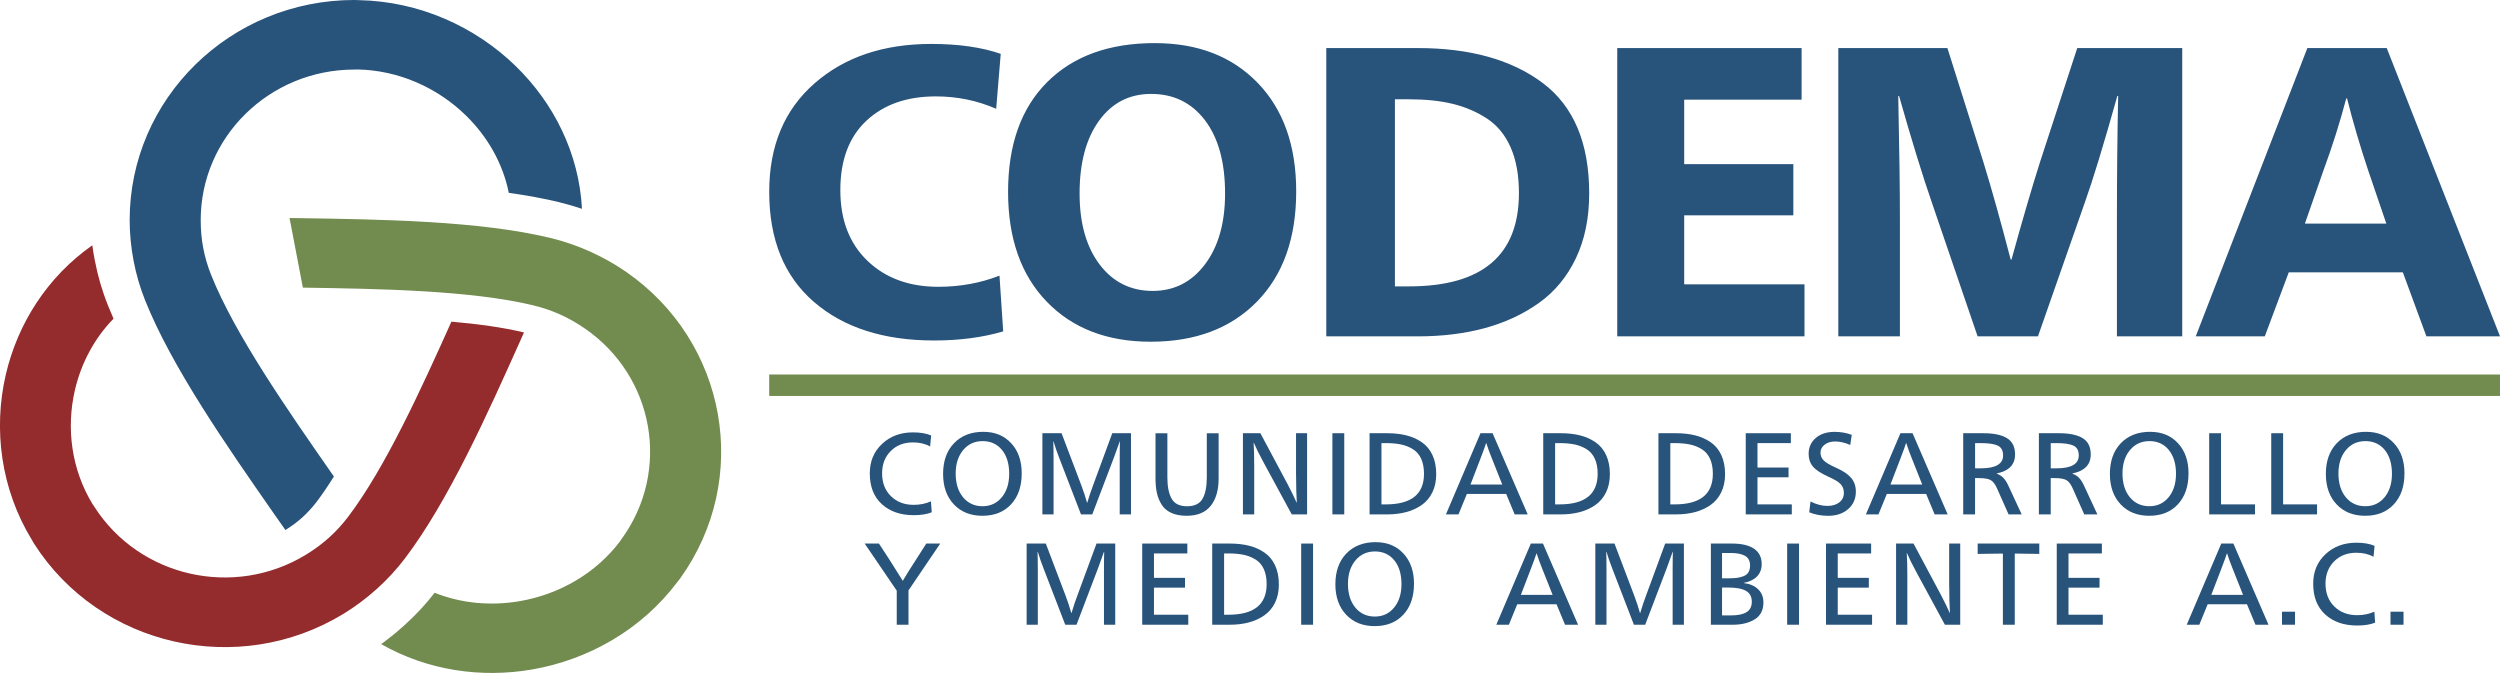
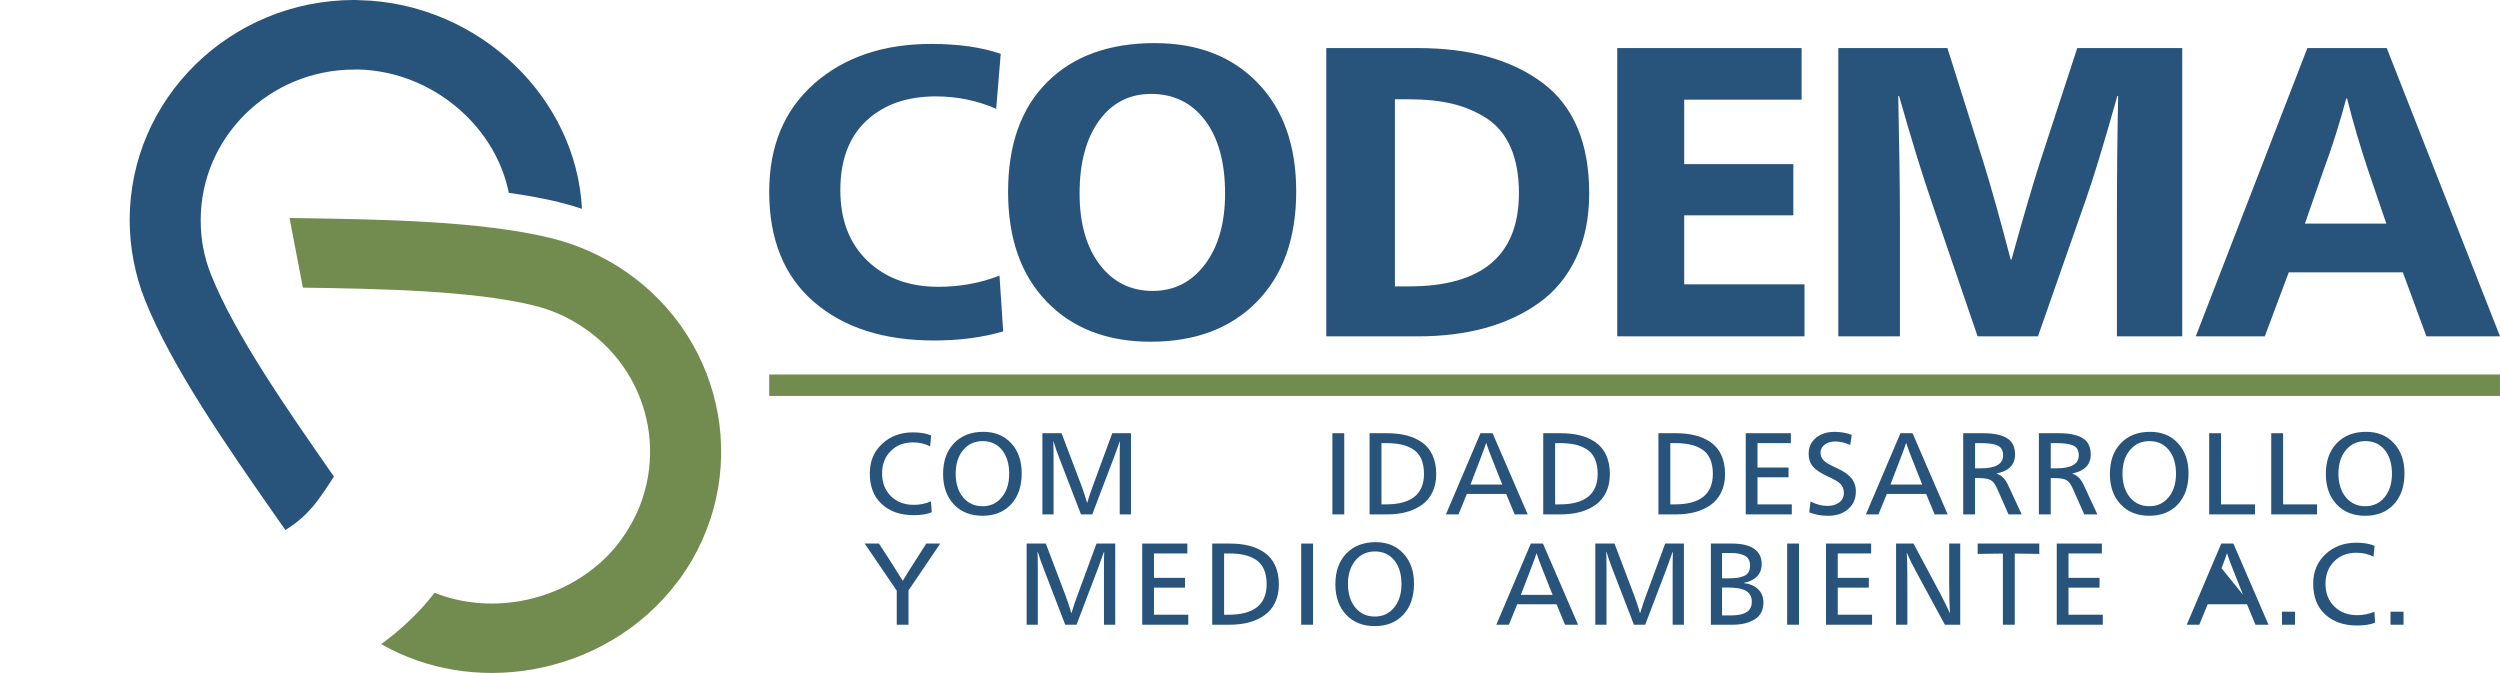
<svg xmlns="http://www.w3.org/2000/svg" xml:space="preserve" width="50.981mm" height="13.724mm" version="1.1" style="shape-rendering:geometricPrecision; text-rendering:geometricPrecision; image-rendering:optimizeQuality; fill-rule:evenodd; clip-rule:evenodd" viewBox="0 0 1223.98 329.49">
  <defs>
    <style type="text/css">
   
    .fil3 {fill:#728B4F}
    .fil2 {fill:#28537B;fill-rule:nonzero}
    .fil0 {fill:#728B4F;fill-rule:nonzero}
    .fil1 {fill:#942B2D;fill-rule:nonzero}
   
  </style>
  </defs>
  <g id="Capa_x0020_1">
    <g id="_2161487149296">
      <g>
        <path class="fil0" d="M141.74 106.74c0.87,0.01 2.33,0.03 4.76,0.06 40.09,0.6 88.09,1.31 122.81,9.66 6.5,1.56 12.97,3.75 19.3,6.58 6.26,2.8 12.22,6.12 17.8,9.97 24.84,17.14 40.23,42.53 45.04,69.71 4.81,27.18 -0.97,56.16 -18.47,80.49 -0.95,1.32 0.44,-0.66 -1.28,1.63l-0.04 0.06c-17.49,23.31 -43.52,38.09 -71.14,42.87 -24.89,4.31 -51.2,0.53 -73.9,-12.41 0.61,-0.44 1.22,-0.9 1.83,-1.35 3.25,-2.43 6.35,-4.99 9.29,-7.65 3.05,-2.75 5.89,-5.56 8.52,-8.41 2.19,-2.38 4.36,-4.96 6.52,-7.73 13.22,5.27 27.75,6.5 41.72,4.09 19.2,-3.32 37.21,-13.5 49.22,-29.51 0.91,-1.21 -0.81,1.05 0.82,-1.22 11.97,-16.64 15.92,-36.46 12.64,-55.05 -3.29,-18.59 -13.82,-35.95 -30.81,-47.68 -4.05,-2.79 -8.12,-5.09 -12.18,-6.9 -4.25,-1.9 -8.66,-3.39 -13.17,-4.47 -30.31,-7.3 -74.93,-8.09 -112.73,-8.66l-6.54 -34.1z" />
-         <path class="fil1" d="M256.54 162.77l-1.54 3.44c-16.1,35.96 -35.39,79.03 -56.72,107.14 -3.99,5.26 -8.56,10.25 -13.68,14.87 -5.06,4.56 -10.5,8.66 -16.28,12.2 -25.77,15.78 -55.63,19.83 -83.07,13.63 -27.44,-6.2 -52.47,-22.65 -68.58,-47.89 -0.88,-1.37 0.45,0.65 -1.04,-1.79l-0.04 -0.06c-15.15,-24.83 -18.97,-54.06 -12.76,-80.86 5.78,-24.92 20.25,-47.85 42.37,-63.37 0.32,2.39 0.7,4.73 1.14,7.02 0.79,4.13 1.71,7.97 2.74,11.5 1.08,3.7 2.37,7.43 3.87,11.16 0.83,2.07 1.7,4.16 2.63,6.26 -9.48,9.72 -15.89,21.92 -18.91,34.97 -4.32,18.62 -1.73,38.83 8.68,55.88 0.79,1.29 -0.67,-1.15 0.83,1.21 11.02,17.26 28.14,28.51 46.9,32.75 18.76,4.24 39.19,1.47 56.81,-9.32 4.2,-2.57 7.94,-5.36 11.22,-8.32 3.44,-3.1 6.55,-6.51 9.32,-10.16 18.1,-23.85 35.66,-62.28 50.58,-95.56 13.11,1.16 25.29,2.83 35.53,5.29z" />
        <path class="fil2" d="M139.73 259.5c-5.35,-7.72 0.49,0.77 -6.01,-8.58 -22.6,-32.44 -49.65,-71.28 -62.68,-103.9 -2.44,-6.11 -4.34,-12.54 -5.62,-19.25 -1.27,-6.62 -1.94,-13.31 -1.94,-19.99 0,-29.76 12.32,-56.71 32.23,-76.22 19.92,-19.51 47.43,-31.57 77.82,-31.57 1.65,0 -0.8,0.03 2.1,0.08l0.07 0c29.53,0.58 56.85,12.9 76.76,32.26 18.77,18.26 31.04,42.86 32.47,69.9 -3.67,-1.24 -7.41,-2.32 -11.22,-3.24l0 -0.02c-7.71,-1.86 -15.98,-3.35 -24.61,-4.56 -2.91,-14.5 -10.49,-27.66 -21.11,-37.99 -13.83,-13.46 -32.7,-22.02 -52.98,-22.42 -1.53,-0.03 1.34,0.05 -1.49,0.05 -20.78,0 -39.6,8.25 -53.22,21.59 -13.62,13.34 -22.04,31.77 -22.04,52.13 0,4.85 0.43,9.44 1.25,13.73 0.86,4.5 2.16,8.89 3.86,13.12 11.6,29.05 37.43,66.13 59.01,97.11 0.87,1.25 0.21,0.3 -0,0 0.11,0.17 0.42,0.62 1.08,1.57 -2.88,4.6 -5.75,8.83 -8.6,12.59 -0.89,1.18 -1.99,2.48 -3.3,3.9 -1.19,1.3 -2.39,2.5 -3.59,3.58 -1.16,1.04 -2.45,2.09 -3.86,3.15 -1.4,1.04 -2.87,2.03 -4.38,2.96zm22.65 -27.74c-0.06,-0.09 -0.08,-0.12 0,0z" />
      </g>
      <path class="fil2" d="M455.89 213.24l-0.51 5.35c-2.35,-1.33 -5.16,-1.99 -8.42,-1.99 -4.44,0 -8.07,1.41 -10.88,4.24 -2.81,2.83 -4.21,6.46 -4.21,10.9 0,4.63 1.44,8.36 4.33,11.19 2.88,2.83 6.6,4.24 11.16,4.24 3.03,0 5.84,-0.57 8.42,-1.71l0.4 5.35c-2.28,0.95 -5.22,1.42 -8.82,1.42 -6.45,0 -11.65,-1.79 -15.6,-5.38 -3.95,-3.59 -5.92,-8.62 -5.92,-15.12 0,-5.84 2,-10.65 6.01,-14.4 4,-3.76 9.04,-5.64 15.12,-5.64 3.6,0 6.58,0.51 8.94,1.54z" />
      <path id="_1" class="fil2" d="M481.49 211.42c5.62,0 10.14,1.86 13.58,5.58 3.44,3.72 5.15,8.63 5.15,14.74 0,6.38 -1.74,11.44 -5.21,15.17 -3.47,3.74 -8.15,5.61 -14.03,5.61 -5.81,0 -10.47,-1.86 -13.98,-5.58 -3.51,-3.72 -5.27,-8.69 -5.27,-14.92 0,-6.3 1.78,-11.31 5.35,-15.03 3.57,-3.72 8.37,-5.58 14.4,-5.58zm-0.45 4.55c-3.91,0 -7.08,1.47 -9.51,4.41 -2.43,2.94 -3.64,6.76 -3.64,11.47 0,4.82 1.21,8.69 3.62,11.61 2.41,2.92 5.59,4.38 9.54,4.38 3.87,0 7.01,-1.46 9.42,-4.38 2.41,-2.92 3.62,-6.76 3.62,-11.5 0,-4.9 -1.18,-8.79 -3.53,-11.67 -2.35,-2.88 -5.52,-4.33 -9.51,-4.33z" />
      <path id="_2" class="fil2" d="M519.73 212.1l9.68 25.51c1.1,2.92 2.03,5.75 2.79,8.48l0.12 0c0.91,-3.08 1.86,-5.9 2.84,-8.48l9.39 -25.51 9.17 0 0 39.74 -5.52 0 0 -26.3c0,-4.25 0.04,-7.38 0.11,-9.39l-0.11 0c-0.99,2.81 -1.92,5.39 -2.79,7.74l-10.65 27.95 -5.52 0 -10.53 -27.33c-1.18,-3 -2.14,-5.79 -2.9,-8.37l-0.12 0c0.08,2.01 0.12,5.14 0.12,9.39l0 26.3 -5.47 0 0 -39.74 9.39 0z" />
-       <path id="_3" class="fil2" d="M596.63 212.1l0 22.2c0,5.66 -1.29,10.11 -3.87,13.35 -2.58,3.25 -6.53,4.87 -11.84,4.87 -2.89,0 -5.35,-0.47 -7.4,-1.39 -2.05,-0.93 -3.63,-2.25 -4.72,-3.96 -1.1,-1.71 -1.89,-3.61 -2.36,-5.69 -0.48,-2.09 -0.71,-4.48 -0.71,-7.17l0 -22.2 5.81 0 0 21.63c0,4.52 0.7,8 2.11,10.45 1.4,2.45 3.91,3.67 7.51,3.67 3.64,0 6.17,-1.21 7.57,-3.64 1.4,-2.43 2.11,-5.92 2.11,-10.47l0 -21.63 5.81 0z" />
-       <path id="_4" class="fil2" d="M634.53 233.05l0 -20.95 5.41 0 0 39.74 -7.51 0 -13.95 -25.73c-2.09,-3.87 -3.63,-6.98 -4.61,-9.34l-0.11 0c0.19,2.73 0.29,6.45 0.29,11.16l0 23.91 -5.52 0 0 -39.74 8.54 0 13.38 25.05c1.86,3.57 3.3,6.53 4.33,8.88l0.12 0c-0.23,-3.72 -0.34,-8.05 -0.34,-12.98z" />
      <polygon id="_5" class="fil2" points="658.14,212.1 658.14,251.84 652.33,251.84 652.33,212.1 " />
      <path id="_6" class="fil2" d="M670.54 212.1l8.66 0c3.49,0 6.64,0.36 9.45,1.08 2.81,0.72 5.32,1.85 7.54,3.39 2.22,1.54 3.94,3.63 5.15,6.26 1.21,2.64 1.82,5.74 1.82,9.31 0,3.38 -0.63,6.35 -1.88,8.91 -1.25,2.56 -2.99,4.62 -5.21,6.18 -2.22,1.56 -4.74,2.72 -7.57,3.47 -2.83,0.76 -5.93,1.14 -9.31,1.14l-8.66 0 0 -39.74zm5.81 4.84l0 30 2.16 0c12.45,0 18.67,-4.99 18.67,-14.97 0,-2.88 -0.46,-5.33 -1.37,-7.34 -0.91,-2.01 -2.24,-3.57 -3.99,-4.67 -1.75,-1.1 -3.69,-1.88 -5.83,-2.34 -2.15,-0.45 -4.64,-0.68 -7.49,-0.68l-2.16 0z" />
      <path id="_7" class="fil2" d="M730.76 212.1l17.19 39.74 -6.38 0 -4.16 -10.02 -19.24 0 -4.1 10.02 -6.15 0 16.91 -39.74 5.92 0zm4.73 25.11l-5.18 -13.04c-0.95,-2.31 -1.82,-4.72 -2.62,-7.23l-0.11 0c-0.53,1.63 -1.4,4.04 -2.62,7.23l-5.01 13.04 15.54 0z" />
      <path id="_8" class="fil2" d="M755.56 212.1l8.66 0c3.49,0 6.64,0.36 9.45,1.08 2.81,0.72 5.32,1.85 7.54,3.39 2.22,1.54 3.94,3.63 5.15,6.26 1.21,2.64 1.82,5.74 1.82,9.31 0,3.38 -0.63,6.35 -1.88,8.91 -1.25,2.56 -2.99,4.62 -5.21,6.18 -2.22,1.56 -4.74,2.72 -7.57,3.47 -2.83,0.76 -5.93,1.14 -9.31,1.14l-8.66 0 0 -39.74zm5.81 4.84l0 30 2.16 0c12.45,0 18.67,-4.99 18.67,-14.97 0,-2.88 -0.46,-5.33 -1.37,-7.34 -0.91,-2.01 -2.24,-3.57 -3.99,-4.67 -1.75,-1.1 -3.69,-1.88 -5.83,-2.34 -2.15,-0.45 -4.64,-0.68 -7.49,-0.68l-2.16 0z" />
      <path id="_9" class="fil2" d="M811.96 212.1l8.66 0c3.49,0 6.64,0.36 9.45,1.08 2.81,0.72 5.32,1.85 7.54,3.39 2.22,1.54 3.94,3.63 5.15,6.26 1.21,2.64 1.82,5.74 1.82,9.31 0,3.38 -0.63,6.35 -1.88,8.91 -1.25,2.56 -2.99,4.62 -5.21,6.18 -2.22,1.56 -4.74,2.72 -7.57,3.47 -2.83,0.76 -5.93,1.14 -9.31,1.14l-8.66 0 0 -39.74zm5.81 4.84l0 30 2.16 0c12.45,0 18.67,-4.99 18.67,-14.97 0,-2.88 -0.46,-5.33 -1.37,-7.34 -0.91,-2.01 -2.24,-3.57 -3.99,-4.67 -1.75,-1.1 -3.69,-1.88 -5.83,-2.34 -2.15,-0.45 -4.64,-0.68 -7.49,-0.68l-2.16 0z" />
      <polygon id="_10" class="fil2" points="877.25,246.94 877.25,251.84 854.7,251.84 854.7,212.1 876.79,212.1 876.79,216.94 860.45,216.94 860.45,228.9 875.66,228.9 875.66,233.68 860.45,233.68 860.45,246.94 " />
      <path id="_11" class="fil2" d="M906.61 212.9l-0.74 4.95c-2.58,-1.14 -5.05,-1.71 -7.4,-1.71 -2.09,0 -3.81,0.52 -5.15,1.57 -1.35,1.04 -2.02,2.34 -2.02,3.9 0,1.44 0.5,2.7 1.51,3.76 1.01,1.06 3.01,2.26 6.01,3.59 3.45,1.52 5.95,3.19 7.49,5.01 1.54,1.82 2.3,4.06 2.3,6.72 0,3.49 -1.25,6.34 -3.76,8.54 -2.5,2.2 -5.77,3.3 -9.79,3.3 -3.42,0 -6.51,-0.57 -9.28,-1.71l0.62 -5.29c2.89,1.44 5.64,2.16 8.26,2.16 2.43,0 4.38,-0.58 5.86,-1.74 1.48,-1.16 2.22,-2.71 2.22,-4.64 0,-1.75 -0.53,-3.18 -1.59,-4.3 -1.06,-1.12 -3.09,-2.34 -6.09,-3.67 -3.61,-1.63 -6.1,-3.28 -7.49,-4.95 -1.39,-1.67 -2.08,-3.74 -2.08,-6.2 0,-3.19 1.17,-5.78 3.5,-7.77 2.34,-1.99 5.4,-2.99 9.2,-2.99 3.04,0 5.84,0.49 8.42,1.48z" />
      <path id="_12" class="fil2" d="M936.37 212.1l17.19 39.74 -6.38 0 -4.16 -10.02 -19.24 0 -4.1 10.02 -6.15 0 16.91 -39.74 5.92 0zm4.73 25.11l-5.18 -13.04c-0.95,-2.31 -1.82,-4.72 -2.62,-7.23l-0.11 0c-0.53,1.63 -1.4,4.04 -2.62,7.23l-5.01 13.04 15.54 0z" />
      <path id="_13" class="fil2" d="M961.17 251.84l0 -39.74 9.96 0c5.01,0 8.84,0.81 11.47,2.42 2.64,1.61 3.96,4.28 3.96,8 0,4.97 -3,8.06 -8.99,9.28l0 0.11c1.29,0.46 2.35,1.11 3.19,1.97 0.84,0.85 1.61,2.02 2.33,3.5l6.72 14.46 -6.43 0 -5.64 -12.7c-0.91,-2.05 -1.94,-3.41 -3.08,-4.07 -1.14,-0.67 -3.13,-1 -5.98,-1l-1.71 0 0 17.76 -5.81 0zm5.81 -34.9l0 12.35 2.73 0c7.32,0 10.99,-2.11 10.99,-6.32 0,-2.39 -0.87,-3.99 -2.62,-4.81 -1.75,-0.82 -4.54,-1.22 -8.37,-1.22l-2.73 0z" />
      <path id="_14" class="fil2" d="M998.22 251.84l0 -39.74 9.96 0c5.01,0 8.84,0.81 11.47,2.42 2.64,1.61 3.96,4.28 3.96,8 0,4.97 -3,8.06 -8.99,9.28l0 0.11c1.29,0.46 2.35,1.11 3.19,1.97 0.84,0.85 1.61,2.02 2.33,3.5l6.72 14.46 -6.43 0 -5.64 -12.7c-0.91,-2.05 -1.94,-3.41 -3.08,-4.07 -1.14,-0.67 -3.13,-1 -5.98,-1l-1.71 0 0 17.76 -5.81 0zm5.81 -34.9l0 12.35 2.73 0c7.32,0 10.99,-2.11 10.99,-6.32 0,-2.39 -0.87,-3.99 -2.62,-4.81 -1.75,-0.82 -4.54,-1.22 -8.37,-1.22l-2.73 0z" />
      <path id="_15" class="fil2" d="M1052.75 211.42c5.62,0 10.14,1.86 13.58,5.58 3.44,3.72 5.15,8.63 5.15,14.74 0,6.38 -1.74,11.44 -5.21,15.17 -3.47,3.74 -8.15,5.61 -14.03,5.61 -5.81,0 -10.47,-1.86 -13.98,-5.58 -3.51,-3.72 -5.27,-8.69 -5.27,-14.92 0,-6.3 1.78,-11.31 5.35,-15.03 3.57,-3.72 8.37,-5.58 14.4,-5.58zm-0.45 4.55c-3.91,0 -7.08,1.47 -9.51,4.41 -2.43,2.94 -3.64,6.76 -3.64,11.47 0,4.82 1.21,8.69 3.62,11.61 2.41,2.92 5.59,4.38 9.54,4.38 3.87,0 7.01,-1.46 9.42,-4.38 2.41,-2.92 3.62,-6.76 3.62,-11.5 0,-4.9 -1.18,-8.79 -3.53,-11.67 -2.35,-2.88 -5.52,-4.33 -9.51,-4.33z" />
      <polygon id="_16" class="fil2" points="1087.4,212.1 1087.4,246.94 1104.03,246.94 1104.03,251.84 1081.6,251.84 1081.6,212.1 " />
      <polygon id="_17" class="fil2" points="1117.79,212.1 1117.79,246.94 1134.41,246.94 1134.41,251.84 1111.98,251.84 1111.98,212.1 " />
      <path id="_18" class="fil2" d="M1158.48 211.42c5.62,0 10.14,1.86 13.58,5.58 3.44,3.72 5.15,8.63 5.15,14.74 0,6.38 -1.74,11.44 -5.21,15.17 -3.47,3.74 -8.15,5.61 -14.03,5.61 -5.81,0 -10.47,-1.86 -13.98,-5.58 -3.51,-3.72 -5.27,-8.69 -5.27,-14.92 0,-6.3 1.78,-11.31 5.35,-15.03 3.57,-3.72 8.37,-5.58 14.4,-5.58zm-0.45 4.55c-3.91,0 -7.08,1.47 -9.51,4.41 -2.43,2.94 -3.64,6.76 -3.64,11.47 0,4.82 1.21,8.69 3.62,11.61 2.41,2.92 5.59,4.38 9.54,4.38 3.87,0 7.01,-1.46 9.42,-4.38 2.41,-2.92 3.62,-6.76 3.62,-11.5 0,-4.9 -1.18,-8.79 -3.53,-11.67 -2.35,-2.88 -5.52,-4.33 -9.51,-4.33z" />
      <path id="_19" class="fil2" d="M423.32 266.12l7 0 5.24 8.03c2.35,3.68 4.48,7.06 6.38,10.13l0.11 0c1.59,-2.73 3.7,-6.11 6.32,-10.13l5.13 -8.03 6.83 0 -15.54 22.94 0 16.79 -5.75 0 0 -16.68 -15.71 -23.06z" />
      <path id="_20" class="fil2" d="M512.02 266.12l9.68 25.51c1.1,2.92 2.03,5.75 2.79,8.48l0.12 0c0.91,-3.08 1.86,-5.9 2.84,-8.48l9.39 -25.51 9.17 0 0 39.74 -5.52 0 0 -26.3c0,-4.25 0.04,-7.38 0.11,-9.39l-0.11 0c-0.99,2.81 -1.92,5.39 -2.79,7.74l-10.65 27.95 -5.52 0 -10.53 -27.33c-1.18,-3 -2.14,-5.79 -2.9,-8.37l-0.12 0c0.08,2.01 0.12,5.14 0.12,9.39l0 26.3 -5.47 0 0 -39.74 9.39 0z" />
      <polygon id="_21" class="fil2" points="581.77,300.96 581.77,305.86 559.22,305.86 559.22,266.12 581.31,266.12 581.31,270.96 564.97,270.96 564.97,282.91 580.17,282.91 580.17,287.7 564.97,287.7 564.97,300.96 " />
      <path id="_22" class="fil2" d="M593.5 266.12l8.66 0c3.49,0 6.64,0.36 9.45,1.08 2.81,0.72 5.32,1.85 7.54,3.39 2.22,1.54 3.94,3.63 5.15,6.26 1.21,2.64 1.82,5.74 1.82,9.31 0,3.38 -0.63,6.35 -1.88,8.91 -1.25,2.56 -2.99,4.62 -5.21,6.18 -2.22,1.56 -4.74,2.72 -7.57,3.47 -2.83,0.76 -5.93,1.14 -9.31,1.14l-8.66 0 0 -39.74zm5.81 4.84l0 30 2.16 0c12.45,0 18.67,-4.99 18.67,-14.97 0,-2.88 -0.46,-5.33 -1.37,-7.34 -0.91,-2.01 -2.24,-3.57 -3.99,-4.67 -1.75,-1.1 -3.69,-1.88 -5.83,-2.34 -2.15,-0.45 -4.64,-0.68 -7.49,-0.68l-2.16 0z" />
      <polygon id="_23" class="fil2" points="642.86,266.12 642.86,305.86 637.05,305.86 637.05,266.12 " />
      <path id="_24" class="fil2" d="M673.55 265.44c5.62,0 10.14,1.86 13.58,5.58 3.44,3.72 5.15,8.63 5.15,14.74 0,6.38 -1.74,11.44 -5.21,15.17 -3.47,3.74 -8.15,5.61 -14.03,5.61 -5.81,0 -10.47,-1.86 -13.98,-5.58 -3.51,-3.72 -5.27,-8.69 -5.27,-14.92 0,-6.3 1.78,-11.31 5.35,-15.03 3.57,-3.72 8.37,-5.58 14.4,-5.58zm-0.45 4.55c-3.91,0 -7.08,1.47 -9.51,4.41 -2.43,2.94 -3.64,6.76 -3.64,11.47 0,4.82 1.21,8.69 3.62,11.61 2.41,2.92 5.59,4.38 9.54,4.38 3.87,0 7.01,-1.46 9.42,-4.38 2.41,-2.92 3.62,-6.76 3.62,-11.5 0,-4.9 -1.18,-8.79 -3.53,-11.67 -2.35,-2.88 -5.52,-4.33 -9.51,-4.33z" />
      <path id="_25" class="fil2" d="M755.42 266.12l17.19 39.74 -6.38 0 -4.16 -10.02 -19.24 0 -4.1 10.02 -6.15 0 16.91 -39.74 5.92 0zm4.73 25.11l-5.18 -13.04c-0.95,-2.31 -1.82,-4.72 -2.62,-7.23l-0.11 0c-0.53,1.63 -1.4,4.04 -2.62,7.23l-5.01 13.04 15.54 0z" />
      <path id="_26" class="fil2" d="M790.44 266.12l9.68 25.51c1.1,2.92 2.03,5.75 2.79,8.48l0.12 0c0.91,-3.08 1.86,-5.9 2.84,-8.48l9.39 -25.51 9.17 0 0 39.74 -5.52 0 0 -26.3c0,-4.25 0.04,-7.38 0.11,-9.39l-0.11 0c-0.99,2.81 -1.92,5.39 -2.79,7.74l-10.65 27.95 -5.52 0 -10.53 -27.33c-1.18,-3 -2.14,-5.79 -2.9,-8.37l-0.12 0c0.08,2.01 0.12,5.14 0.12,9.39l0 26.3 -5.47 0 0 -39.74 9.39 0z" />
      <path id="_27" class="fil2" d="M837.63 305.86l0 -39.74 10.36 0c4.71,0 8.3,0.85 10.79,2.54 2.48,1.69 3.73,4.2 3.73,7.54 0,2.43 -0.76,4.43 -2.28,6 -1.52,1.57 -3.66,2.63 -6.43,3.16l0 0.12c2.92,0.34 5.25,1.35 6.97,3.02 1.73,1.67 2.59,3.81 2.59,6.43 0,3.76 -1.41,6.52 -4.24,8.28 -2.83,1.76 -6.41,2.65 -10.73,2.65l-10.76 0zm5.47 -35.13l0 12.41 3.07 0c1.63,0 2.99,-0.07 4.07,-0.2 1.08,-0.13 2.17,-0.4 3.27,-0.8 1.1,-0.4 1.93,-1.03 2.48,-1.91 0.55,-0.87 0.83,-1.99 0.83,-3.36 0,-2.24 -0.83,-3.82 -2.48,-4.75 -1.65,-0.93 -4.01,-1.39 -7.09,-1.39l-4.16 0zm0 16.91l0 13.66 4.27 0c3.49,0 6.08,-0.54 7.77,-1.62 1.69,-1.08 2.53,-2.78 2.53,-5.09 0,-2.43 -0.94,-4.19 -2.82,-5.29 -1.88,-1.1 -4.81,-1.65 -8.8,-1.65l-2.96 0z" />
      <polygon id="_28" class="fil2" points="880.79,266.12 880.79,305.86 874.98,305.86 874.98,266.12 " />
      <polygon id="_29" class="fil2" points="916.55,300.96 916.55,305.86 894,305.86 894,266.12 916.09,266.12 916.09,270.96 899.75,270.96 899.75,282.91 914.96,282.91 914.96,287.7 899.75,287.7 899.75,300.96 " />
      <path id="_30" class="fil2" d="M954.3 287.07l0 -20.95 5.41 0 0 39.74 -7.51 0 -13.95 -25.73c-2.09,-3.87 -3.63,-6.98 -4.61,-9.34l-0.11 0c0.19,2.73 0.29,6.45 0.29,11.16l0 23.91 -5.52 0 0 -39.74 8.54 0 13.38 25.05c1.86,3.57 3.3,6.53 4.33,8.88l0.12 0c-0.23,-3.72 -0.34,-8.05 -0.34,-12.98z" />
      <polygon id="_31" class="fil2" points="986.41,305.86 980.6,305.86 980.6,271.02 968.25,271.19 968.25,266.12 998.42,266.12 998.42,271.19 986.41,271.02 " />
      <polygon id="_32" class="fil2" points="1029.51,300.96 1029.51,305.86 1006.97,305.86 1006.97,266.12 1029.06,266.12 1029.06,270.96 1012.72,270.96 1012.72,282.91 1027.92,282.91 1027.92,287.7 1012.72,287.7 1012.72,300.96 " />
-       <path id="_33" class="fil2" d="M1093.45 266.12l17.19 39.74 -6.38 0 -4.16 -10.02 -19.24 0 -4.1 10.02 -6.15 0 16.91 -39.74 5.92 0zm4.73 25.11l-5.18 -13.04c-0.95,-2.31 -1.82,-4.72 -2.62,-7.23l-0.11 0c-0.53,1.63 -1.4,4.04 -2.62,7.23l-5.01 13.04 15.54 0z" />
+       <path id="_33" class="fil2" d="M1093.45 266.12l17.19 39.74 -6.38 0 -4.16 -10.02 -19.24 0 -4.1 10.02 -6.15 0 16.91 -39.74 5.92 0zm4.73 25.11l-5.18 -13.04c-0.95,-2.31 -1.82,-4.72 -2.62,-7.23l-0.11 0c-0.53,1.63 -1.4,4.04 -2.62,7.23z" />
      <polygon id="_34" class="fil2" points="1123.62,299.48 1123.62,305.86 1117.25,305.86 1117.25,299.48 " />
      <path id="_35" class="fil2" d="M1162.57 267.26l-0.51 5.35c-2.35,-1.33 -5.16,-1.99 -8.42,-1.99 -4.44,0 -8.07,1.41 -10.88,4.24 -2.81,2.83 -4.21,6.46 -4.21,10.9 0,4.63 1.44,8.36 4.33,11.19 2.88,2.83 6.6,4.24 11.16,4.24 3.03,0 5.84,-0.57 8.42,-1.71l0.4 5.35c-2.28,0.95 -5.22,1.42 -8.82,1.42 -6.45,0 -11.65,-1.79 -15.6,-5.38 -3.95,-3.59 -5.92,-8.62 -5.92,-15.12 0,-5.84 2,-10.65 6.01,-14.4 4,-3.76 9.04,-5.64 15.12,-5.64 3.6,0 6.58,0.51 8.94,1.54z" />
      <polygon id="_36" class="fil2" points="1176.75,299.48 1176.75,305.86 1170.37,305.86 1170.37,299.48 " />
      <rect class="fil3" x="376.6" y="183.35" width="847.37" height="10.5" />
      <path class="fil2" d="M489.95 26.37l-2.23 26.89c-9.31,-4.05 -19.16,-6.07 -29.55,-6.07 -14.17,0 -25.5,3.98 -34,11.93 -8.5,7.95 -12.75,19.28 -12.75,33.97 0,14.56 4.42,26.09 13.26,34.58 8.84,8.49 20.41,12.74 34.71,12.74 10.66,0 20.64,-1.82 29.95,-5.46l1.82 27.3c-10.12,2.97 -21.39,4.45 -33.8,4.45 -24.69,0 -44.32,-6.3 -58.9,-18.91 -14.57,-12.6 -21.86,-30.57 -21.86,-53.89 0,-22.38 7.35,-40.04 22.06,-52.98 14.71,-12.94 33.8,-19.41 57.28,-19.41 13.36,0 24.69,1.62 34,4.85zm75.44 -5.26c21.05,0 37.85,6.5 50.4,19.51 12.55,13.01 18.82,30.7 18.82,53.08 0,22.92 -6.41,40.92 -19.23,53.99 -12.82,13.08 -30.15,19.61 -52.01,19.61 -21.32,0 -38.28,-6.54 -50.9,-19.61 -12.62,-13.07 -18.92,-31 -18.92,-53.79 0,-23.05 6.37,-40.95 19.13,-53.69 12.75,-12.74 30.33,-19.11 52.72,-19.11zm-1.82 24.87c-10.66,0 -19.16,4.38 -25.5,13.14 -6.34,8.76 -9.51,20.63 -9.51,35.59 0,14.56 3.27,26.15 9.81,34.78 6.54,8.63 15.21,12.94 26.01,12.94 10.52,0 19.06,-4.35 25.6,-13.04 6.54,-8.7 9.81,-20.26 9.81,-34.68 0,-15.23 -3.27,-27.16 -9.81,-35.79 -6.54,-8.63 -15.35,-12.94 -26.41,-12.94zm85.77 -22.45l44.73 0c25.64,0 46.04,5.7 61.22,17.09 15.18,11.39 22.77,29.42 22.77,54.09 0,12 -2.16,22.55 -6.48,31.65 -4.32,9.1 -10.35,16.41 -18.11,21.94 -7.76,5.53 -16.59,9.64 -26.51,12.34 -9.92,2.7 -20.88,4.04 -32.89,4.04l-44.73 0 0 -141.15zm33.6 25.08l0 91.6 6.88 0c35.89,0 53.84,-15.23 53.84,-45.7 0,-8.76 -1.35,-16.21 -4.05,-22.34 -2.7,-6.13 -6.58,-10.85 -11.64,-14.16 -5.06,-3.3 -10.66,-5.69 -16.8,-7.18 -6.14,-1.48 -13.26,-2.22 -21.35,-2.22l-6.88 0zm108.84 -25.08l90.27 0 0 25.28 -57.48 0 0 31.54 53.43 0 0 25.07 -53.43 0 0 33.77 58.9 0 0 25.48 -91.68 0 0 -141.15zm161.66 0l17.61 55.81c3.91,12.67 8.37,28.58 13.36,47.72l0.41 0c5.4,-19.55 10.05,-35.45 13.96,-47.72l18.22 -55.81 51.41 0 0 141.15 -31.98 0 0 -56.62c0,-21.7 0.2,-42.06 0.61,-61.07l-0.41 0c-6.74,24 -12.07,41.45 -15.99,52.37l-22.87 65.31 -29.55 0 -22.26 -65.11c-4.59,-13.21 -9.99,-30.74 -16.19,-52.57l-0.4 0c0.54,25.34 0.81,45.7 0.81,61.07l0 56.62 -30.16 0 0 -141.15 53.43 0zm215.09 0l55.46 141.15 -36.03 0 -11.54 -31.34 -55.86 0 -11.74 31.34 -33.8 0 54.65 -141.15 38.86 0zm-0.2 85.94l-8.9 -26.09c-4.05,-12.13 -7.49,-23.86 -10.32,-35.18l-0.41 0c-3.1,11.73 -6.81,23.46 -11.13,35.18l-9.11 26.09 39.87 0z" />
    </g>
  </g>
</svg>